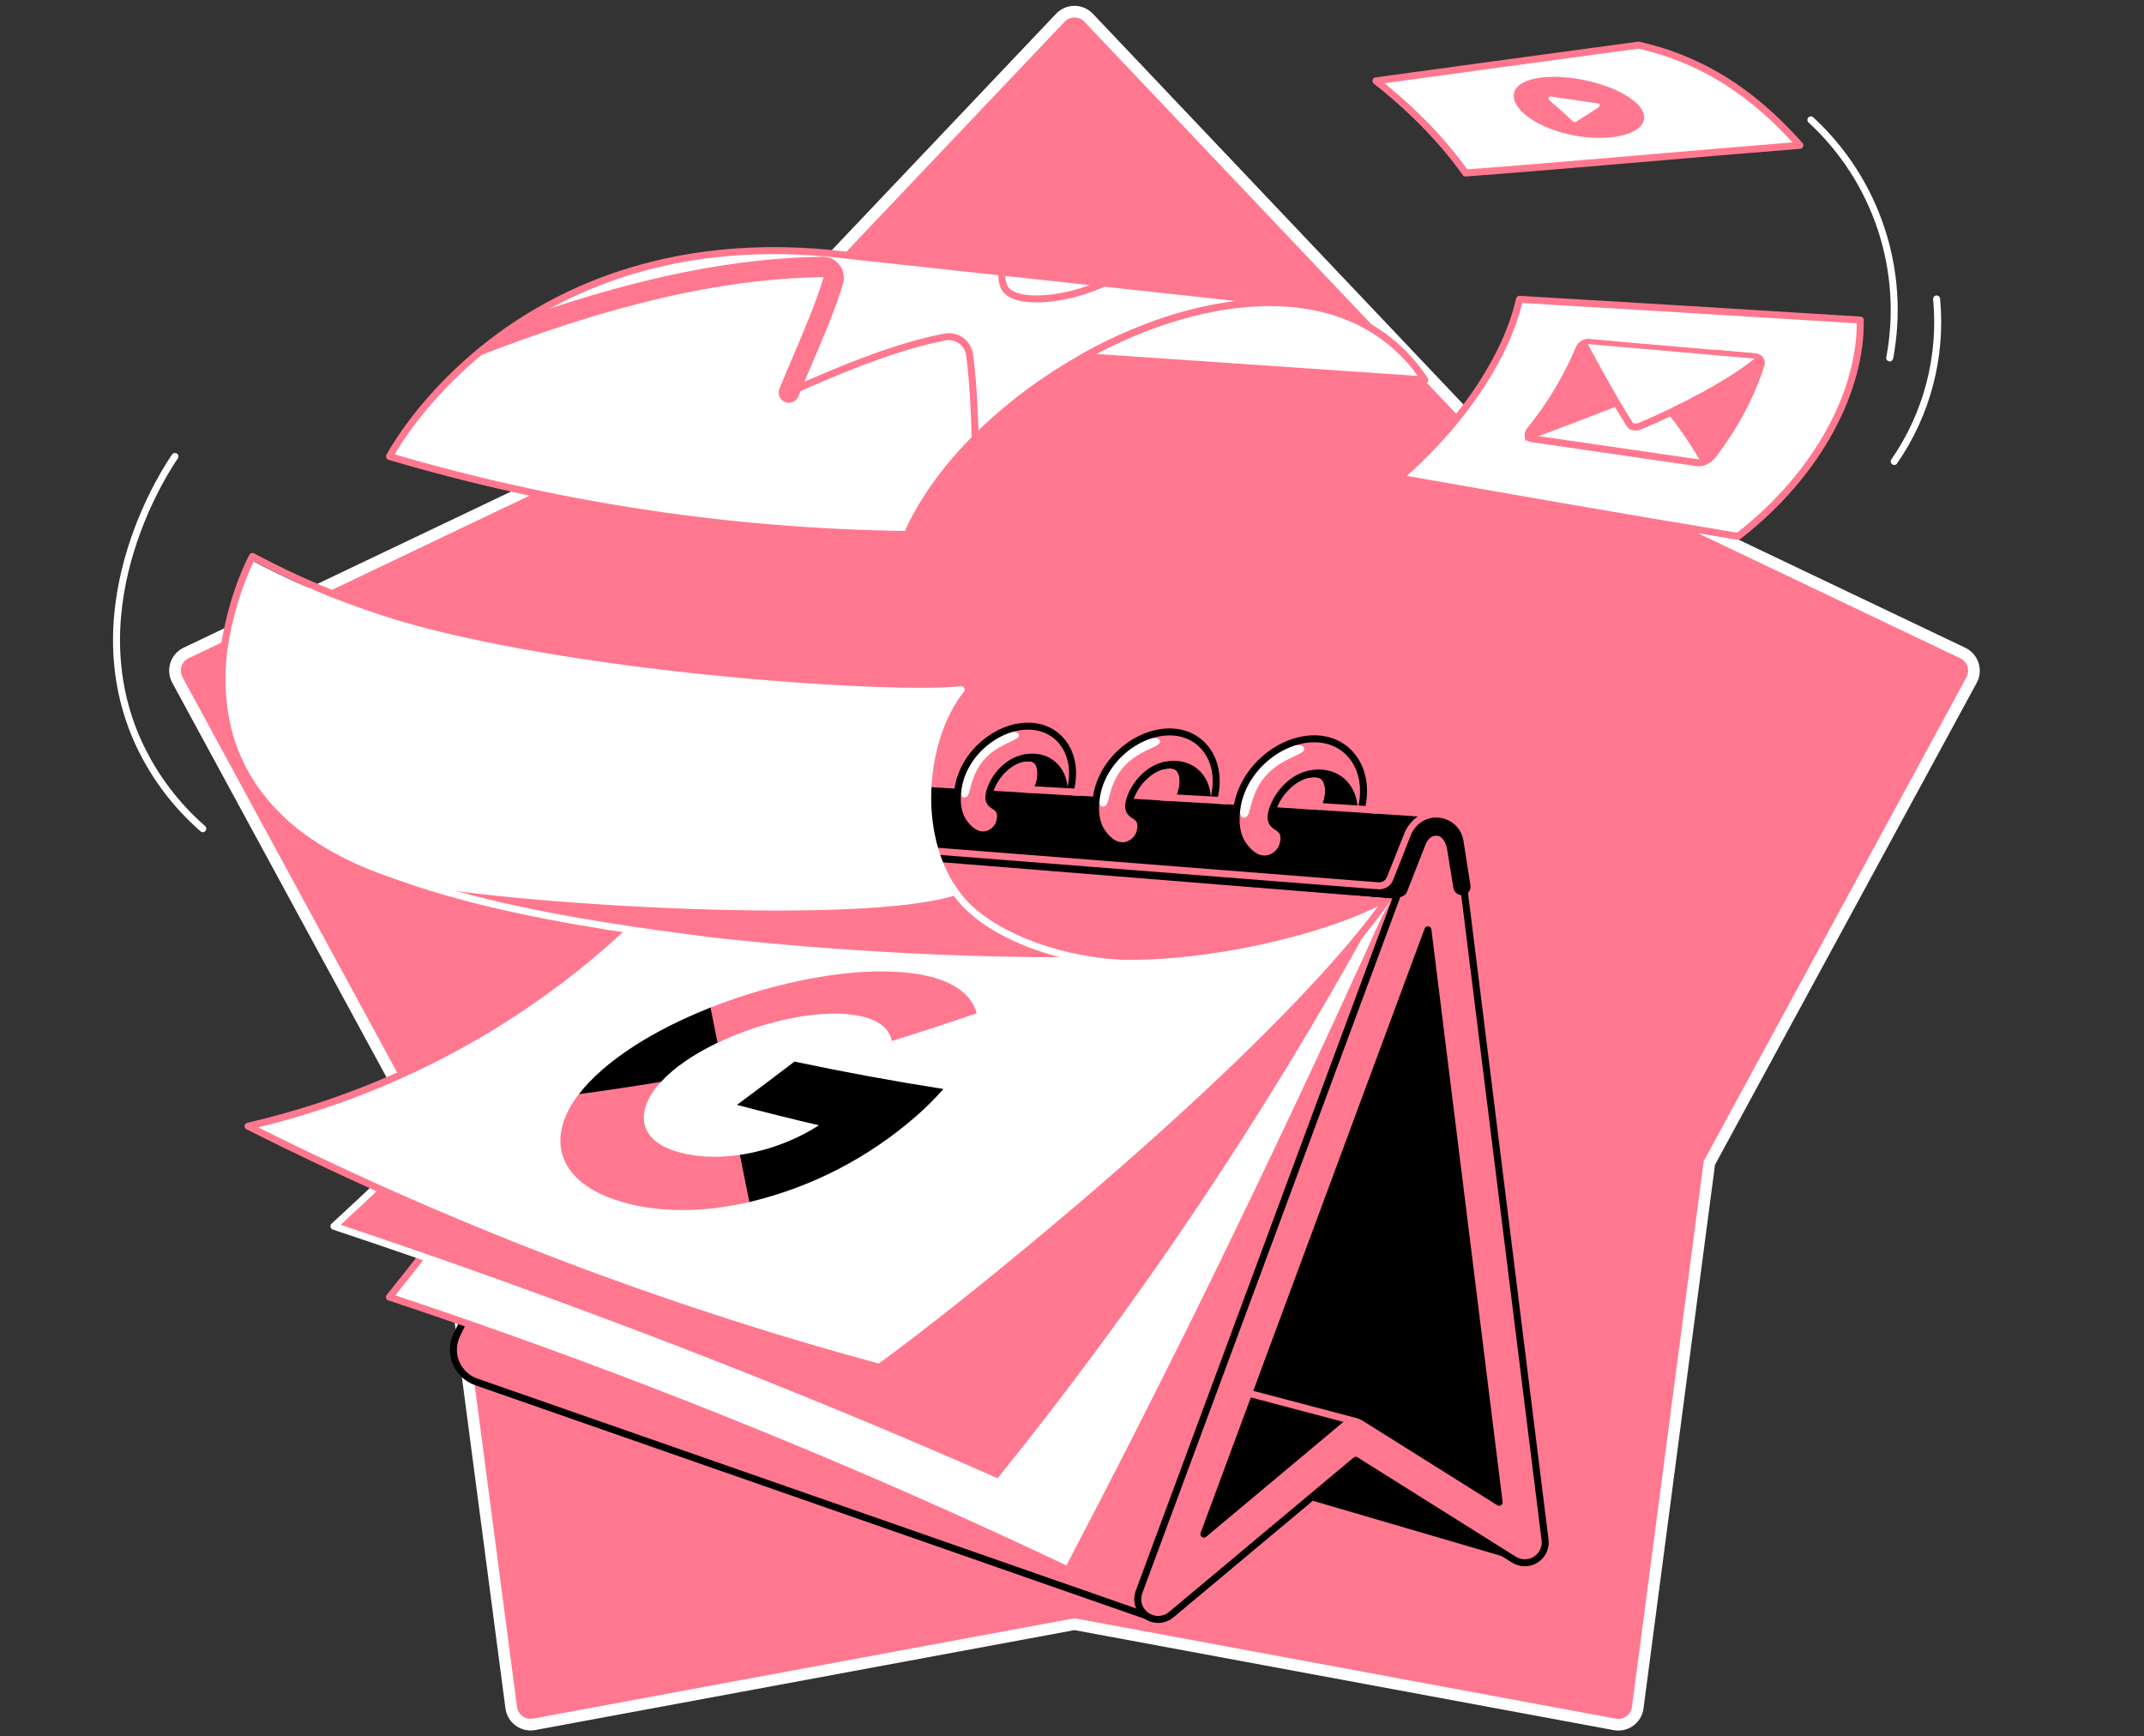
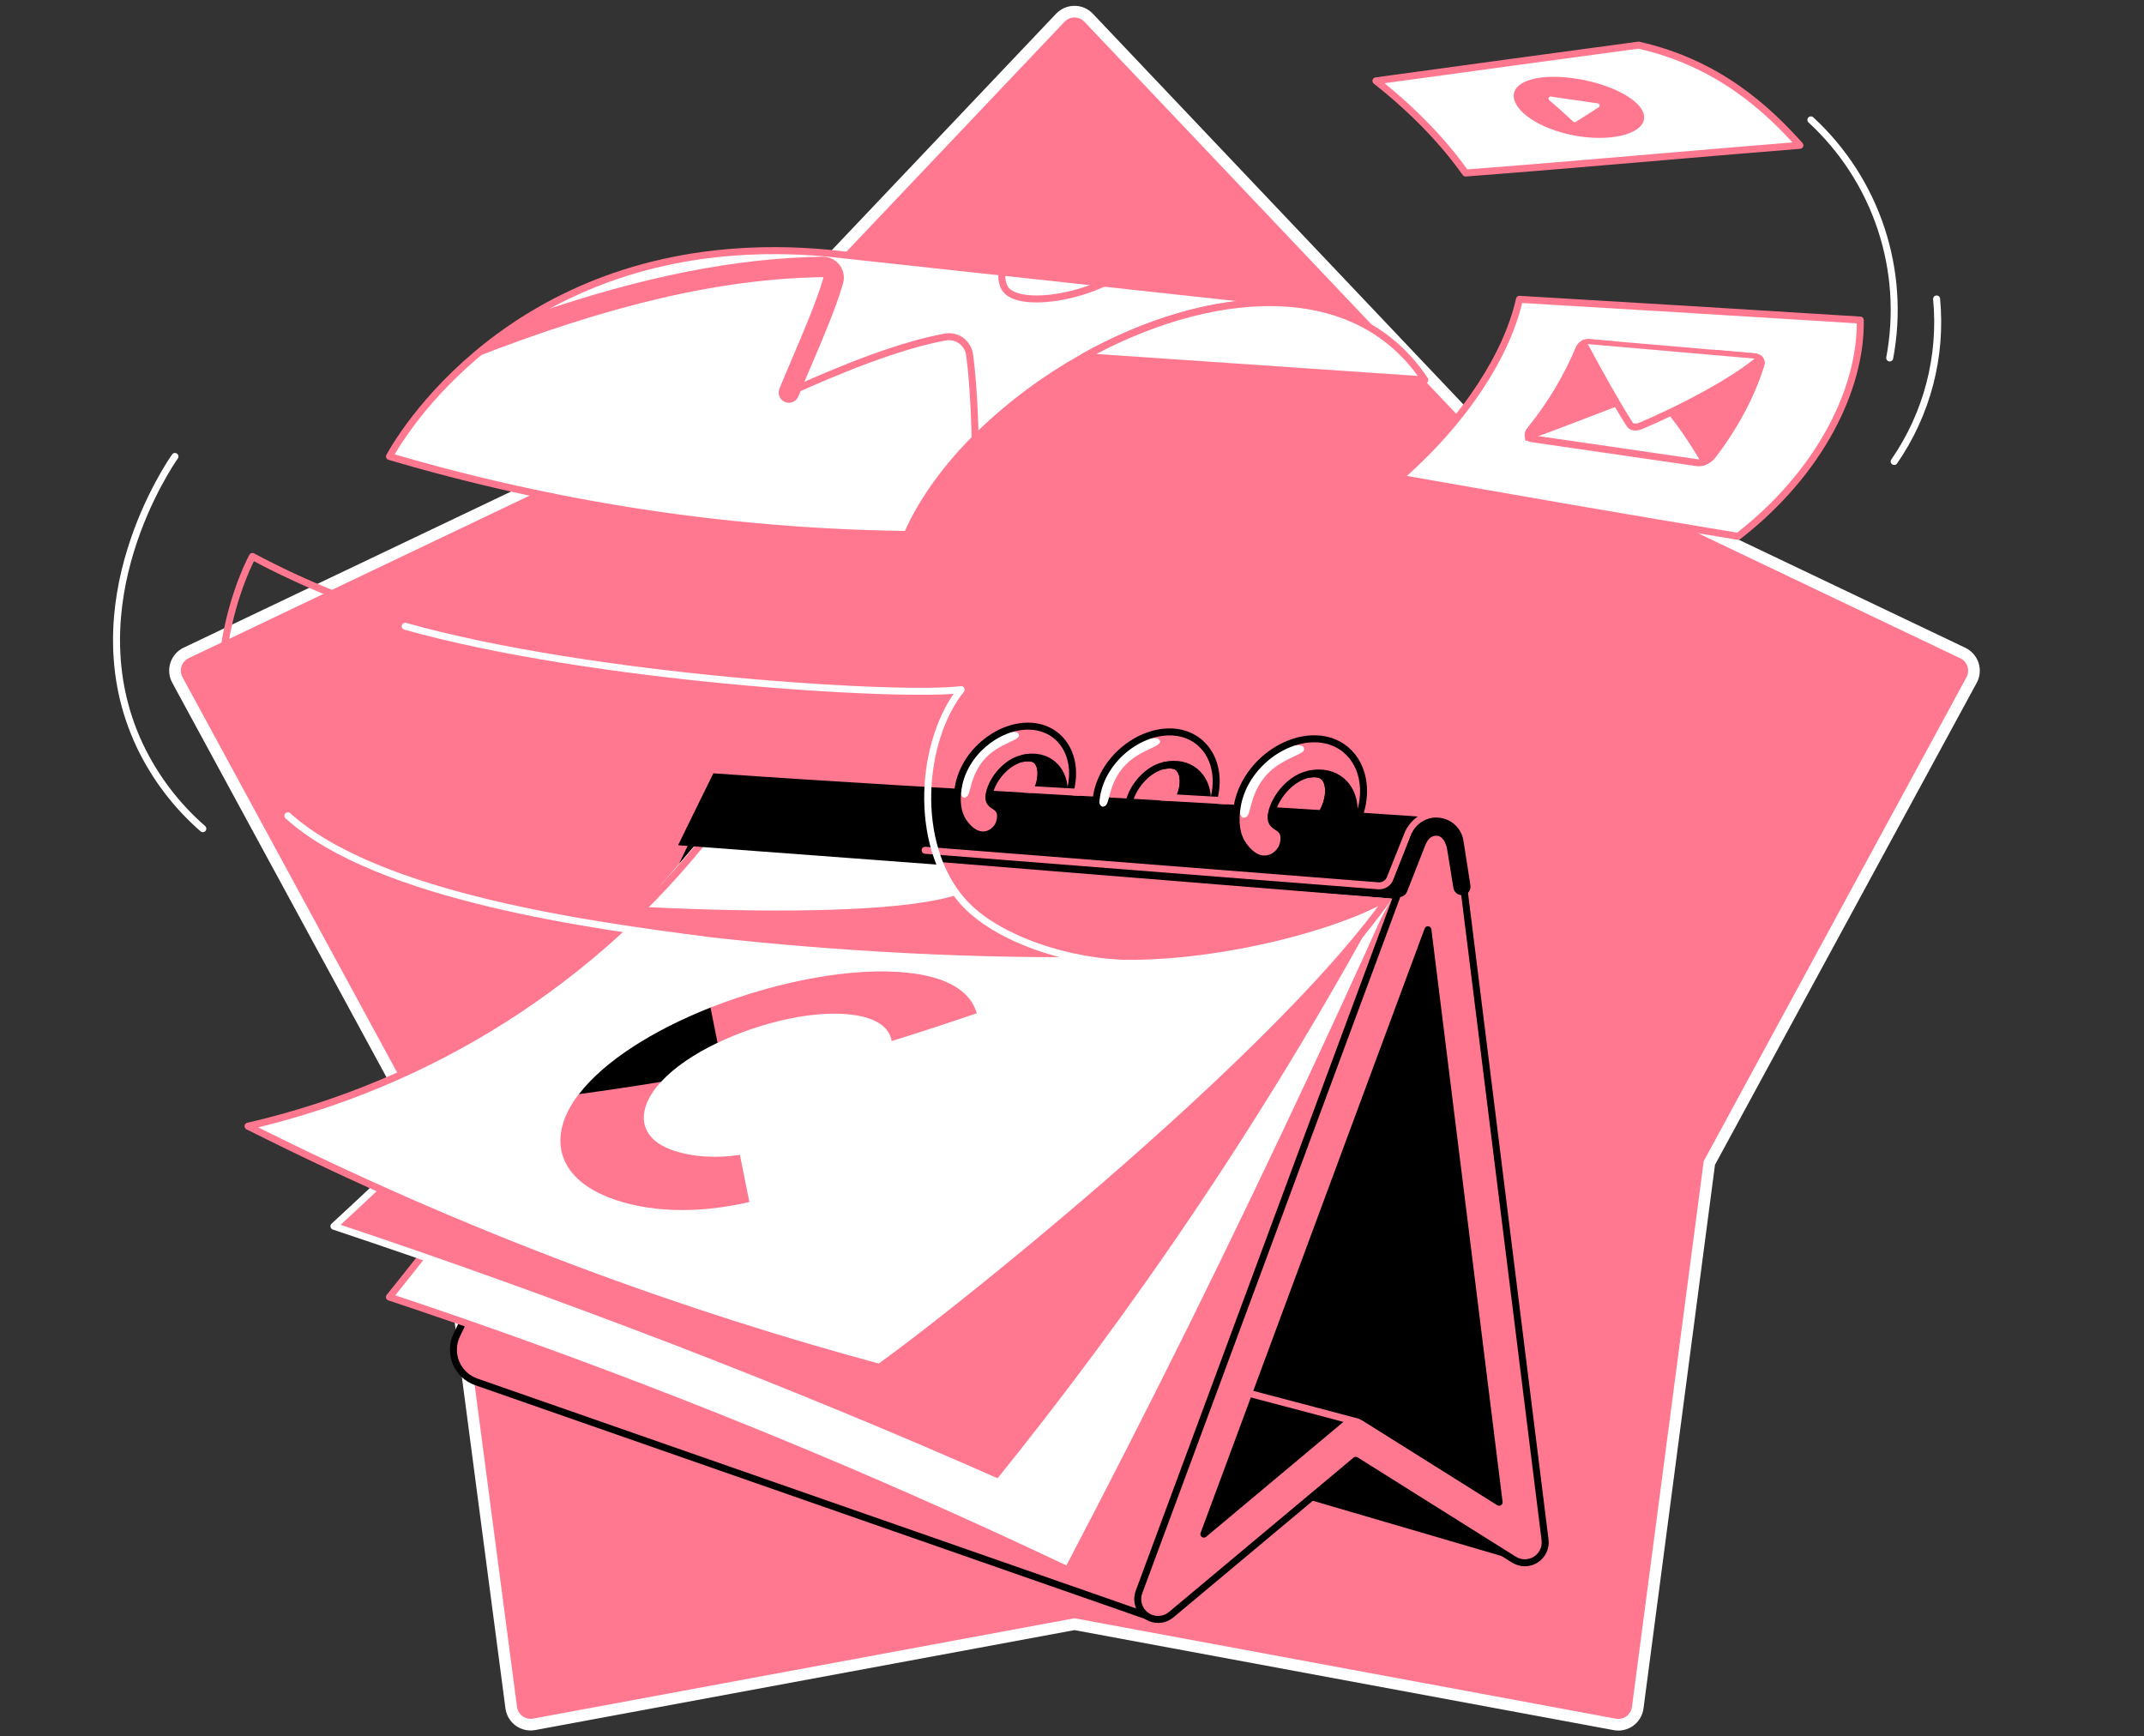
<svg xmlns="http://www.w3.org/2000/svg" width="368" height="298" viewBox="0 0 368 298" fill="none">
  <rect x="0" y="0" width="368" height="298" fill="#333333" stroke="none" />
  <path d="M181.992 3.049L117.077 71.471L31.943 112.06C31.533 112.256 31.166 112.534 30.866 112.877C30.567 113.219 30.34 113.619 30.199 114.052C30.058 114.485 30.007 114.942 30.049 115.395C30.09 115.848 30.224 116.288 30.441 116.688L75.452 199.572L87.75 293.081C87.811 293.531 87.963 293.965 88.197 294.355C88.431 294.745 88.742 295.083 89.11 295.35C89.479 295.616 89.897 295.805 90.341 295.904C90.785 296.004 91.244 296.012 91.691 295.929L184.427 278.743L277.159 295.943C277.606 296.027 278.065 296.018 278.509 295.918C278.953 295.819 279.372 295.63 279.74 295.364C280.109 295.097 280.419 294.759 280.653 294.369C280.887 293.979 281.039 293.545 281.101 293.095L293.398 199.587L338.41 116.706C338.627 116.306 338.76 115.866 338.801 115.413C338.843 114.959 338.792 114.502 338.651 114.07C338.511 113.637 338.284 113.237 337.984 112.894C337.684 112.552 337.318 112.274 336.907 112.078L251.773 71.488L186.859 3.049C186.546 2.718 186.169 2.454 185.75 2.273C185.332 2.093 184.881 2 184.425 2C183.969 2 183.519 2.093 183.1 2.273C182.682 2.454 182.304 2.718 181.992 3.049" fill="#FF788F" />
  <path d="M181.992 3.049L117.077 71.471L31.943 112.06C31.533 112.256 31.166 112.534 30.866 112.877C30.567 113.219 30.34 113.619 30.199 114.052C30.058 114.485 30.007 114.942 30.049 115.395C30.09 115.848 30.224 116.288 30.441 116.688L75.452 199.572L87.75 293.081C87.811 293.531 87.963 293.965 88.197 294.355C88.431 294.745 88.742 295.083 89.11 295.35C89.479 295.616 89.897 295.805 90.341 295.904C90.785 296.004 91.244 296.012 91.691 295.929L184.427 278.743L277.159 295.943C277.606 296.027 278.065 296.018 278.509 295.918C278.953 295.819 279.372 295.63 279.74 295.364C280.109 295.097 280.419 294.759 280.653 294.369C280.887 293.979 281.039 293.545 281.101 293.095L293.398 199.587L338.41 116.706C338.627 116.306 338.76 115.866 338.801 115.413C338.843 114.959 338.792 114.502 338.651 114.07C338.511 113.637 338.284 113.237 337.984 112.894C337.684 112.552 337.318 112.274 336.907 112.078L251.773 71.488L186.859 3.049C186.546 2.718 186.169 2.454 185.75 2.273C185.332 2.093 184.881 2 184.425 2C183.969 2 183.519 2.093 183.1 2.273C182.682 2.454 182.304 2.718 181.992 3.049" stroke="white" stroke-width="2" stroke-miterlimit="10" />
  <path d="M225.28 253.495L224.642 257.358L259.855 267.666L255.22 262.311L233.533 247.2L225.28 253.495Z" fill="black" />
  <path d="M124.038 134.042L78.396 229.124C78.042 229.864 77.848 230.67 77.826 231.491C77.804 232.311 77.956 233.126 78.271 233.884C78.585 234.641 79.056 235.324 79.653 235.888C80.249 236.451 80.958 236.882 81.733 237.153L197.711 277.618L246.657 142.911L124.038 134.042Z" fill="#FF788F" stroke="black" stroke-width="1.2" stroke-linecap="round" stroke-linejoin="round" />
  <path d="M244.556 142.213C232.308 170.054 219.003 198.522 204.64 227.618C197.574 241.86 190.462 255.804 183.306 269.45C174.63 265.327 165.747 261.259 156.656 257.245C125.722 243.615 95.661 232.193 66.843 222.601C75.068 212.376 83.364 201.529 91.731 190.062C103.032 174.525 113.261 159.343 122.514 144.702L244.556 142.213Z" fill="white" stroke="#FF788F" stroke-width="1.2" stroke-linecap="round" stroke-linejoin="round" />
  <path d="M57.319 210.45C76.172 216.725 95.671 223.734 115.813 231.474C135.244 238.982 153.775 246.635 171.406 254.432C182.825 240.308 194.589 224.556 206.27 207.121C220.264 186.236 233.045 164.564 244.552 142.213L121.902 142.879C113.755 152.581 104.975 162.526 95.519 172.609C82.548 186.452 69.73 199.038 57.319 210.45Z" fill="#FF788F" stroke="white" stroke-width="1.2" stroke-linecap="round" stroke-linejoin="round" />
  <path d="M42.578 193.277C60.839 202.458 79.576 210.659 98.709 217.845C117.188 224.784 134.716 230.278 150.937 234.661C165.635 224.232 238.325 166.054 244.556 142.21L121.902 142.879C101.987 168.239 73.996 186.023 42.578 193.277V193.277Z" fill="white" stroke="#FF788F" stroke-width="1.2" stroke-linecap="round" stroke-linejoin="round" />
  <path d="M122.436 132.718L116.383 145.058L239.593 154.273C241.398 150.26 243.153 141.27 246.621 140.408C246.625 140.41 246.63 140.41 246.635 140.41C246.639 140.409 246.644 140.407 246.647 140.405C246.651 140.402 246.654 140.399 246.656 140.395C246.658 140.391 246.659 140.386 246.659 140.381C246.659 140.377 246.658 140.372 246.656 140.368C246.654 140.364 246.651 140.361 246.647 140.358C246.644 140.355 246.639 140.354 246.635 140.353C246.63 140.353 246.625 140.353 246.621 140.355C205.355 137.439 163.702 135.616 122.436 132.718Z" fill="black" />
  <path d="M176.452 124.621C171.111 124.621 165.439 129.278 164.481 135.153C164.093 137.531 164.335 139.579 165.403 141.106C168.024 144.855 170.908 143.018 171.513 141.291C171.723 140.689 172.033 139.344 171.122 138.653C170.826 138.236 169.441 138.051 169.779 136.307C170.352 133.337 173.414 130.061 176.452 130.061C177.562 130.061 177.968 130.567 178.1 130.731C178.666 131.443 178.812 132.661 178.531 134.017C178.312 134.956 177.926 135.847 177.392 136.648L183.256 137.058C183.495 136.444 183.686 135.814 183.829 135.171C185.096 129.349 181.792 124.621 176.452 124.621Z" fill="#FF788F" />
  <path d="M165.863 136.776C166.65 136.342 166.397 133.853 168.355 131.08C170.787 127.626 174.899 127.22 174.899 126.216C174.899 125.212 172.717 125.625 171.004 126.159C168.152 127.765 165.987 130.36 164.919 133.454C164.773 133.875 164.456 137.538 165.863 136.776Z" fill="white" />
  <path d="M177.178 129.933C176.577 129.938 175.978 130.019 175.398 130.175C175.747 130.09 176.106 130.046 176.466 130.044C177.577 130.044 177.983 130.549 178.114 130.713C178.68 131.425 178.826 132.643 178.545 133.999C178.326 134.938 177.941 135.829 177.406 136.631L182.576 136.987C183.181 133.052 180.867 129.933 177.178 129.933Z" fill="black" stroke="black" stroke-width="1.2" stroke-miterlimit="10" />
-   <path d="M176.452 124.621C171.111 124.621 165.439 129.278 164.481 135.153C164.093 137.531 164.335 139.579 165.403 141.106C168.024 144.855 170.908 143.018 171.513 141.291C171.723 140.689 172.033 139.344 171.122 138.653C170.826 138.236 169.441 138.051 169.779 136.307C170.352 133.337 173.414 130.061 176.452 130.061C177.562 130.061 177.968 130.567 178.1 130.731C178.666 131.443 178.812 132.661 178.531 134.017C178.312 134.956 177.926 135.847 177.392 136.648L183.256 137.058C183.495 136.444 183.686 135.814 183.829 135.171C185.096 129.349 181.792 124.621 176.452 124.621Z" stroke="black" stroke-width="1.2" stroke-linecap="round" stroke-linejoin="round" />
-   <path d="M200.745 125.611C195.155 125.611 189.223 130.482 188.219 136.63C187.813 139.123 188.069 141.259 189.184 142.861C191.925 146.778 194.945 144.862 195.593 143.054C195.813 142.427 196.137 141.017 195.183 140.294C194.877 139.86 193.424 139.664 193.777 137.837C194.378 134.729 197.579 131.283 200.759 131.283C201.92 131.283 202.347 131.813 202.486 131.995C203.077 132.728 203.248 134.014 202.938 135.431C202.706 136.411 202.302 137.343 201.745 138.183L207.866 138.607C208.116 137.964 208.318 137.304 208.467 136.63C209.792 130.546 206.335 125.611 200.745 125.611Z" fill="#FF788F" />
+   <path d="M176.452 124.621C171.111 124.621 165.439 129.278 164.481 135.153C164.093 137.531 164.335 139.579 165.403 141.106C168.024 144.855 170.908 143.018 171.513 141.291C171.723 140.689 172.033 139.344 171.122 138.653C170.826 138.236 169.441 138.051 169.779 136.307C170.352 133.337 173.414 130.061 176.452 130.061C177.562 130.061 177.968 130.567 178.1 130.731C178.666 131.443 178.812 132.661 178.531 134.017L183.256 137.058C183.495 136.444 183.686 135.814 183.829 135.171C185.096 129.349 181.792 124.621 176.452 124.621Z" stroke="black" stroke-width="1.2" stroke-linecap="round" stroke-linejoin="round" />
  <path d="M189.668 138.329C190.487 137.877 190.223 135.27 192.26 132.379C194.809 128.765 199.11 128.342 199.11 127.288C199.11 126.287 196.828 126.668 195.034 127.227C192.049 128.907 189.784 131.623 188.667 134.861C188.525 135.292 188.194 139.141 189.668 138.329Z" fill="white" />
  <path d="M201.517 131.172C200.889 131.176 200.263 131.259 199.655 131.422C200.015 131.333 200.385 131.286 200.755 131.283C201.916 131.283 202.343 131.813 202.482 131.995C203.073 132.728 203.244 134.014 202.934 135.431C202.702 136.411 202.298 137.343 201.742 138.183L207.15 138.56C207.787 134.434 205.356 131.172 201.517 131.172Z" fill="black" stroke="black" stroke-width="1.2" stroke-miterlimit="10" />
  <path d="M200.745 125.611C195.155 125.611 189.223 130.482 188.219 136.63C187.813 139.123 188.069 141.259 189.184 142.861C191.925 146.778 194.945 144.862 195.593 143.054C195.813 142.427 196.137 141.017 195.183 140.294C194.877 139.86 193.424 139.664 193.777 137.837C194.378 134.729 197.579 131.283 200.759 131.283C201.92 131.283 202.347 131.813 202.486 131.995C203.077 132.728 203.248 134.014 202.938 135.431C202.706 136.411 202.302 137.343 201.745 138.183L207.866 138.607C208.116 137.964 208.318 137.304 208.467 136.63C209.792 130.546 206.335 125.611 200.745 125.611Z" stroke="black" stroke-width="1.2" stroke-linecap="round" stroke-linejoin="round" />
  <path d="M225.579 126.793C219.676 126.793 213.416 131.938 212.355 138.429C211.928 141.056 212.195 143.317 213.374 145.005C216.268 149.149 219.455 147.116 220.139 145.211C220.373 144.545 220.712 143.057 219.708 142.292C219.384 141.836 217.853 141.629 218.223 139.703C218.86 136.42 222.239 132.782 225.593 132.782C226.821 132.782 227.27 133.341 227.42 133.522C228.043 134.298 228.221 135.659 227.893 137.154C227.649 138.189 227.224 139.173 226.636 140.059L233.113 140.511C233.378 139.835 233.589 139.138 233.747 138.429C235.132 132.002 231.482 126.793 225.579 126.793Z" fill="#FF788F" />
  <path d="M213.883 140.219C214.751 139.742 214.47 136.99 216.624 133.939C219.312 130.122 223.856 129.666 223.856 128.563C223.856 127.459 221.445 127.911 219.551 128.498C216.4 130.273 214.009 133.141 212.829 136.559C212.679 137.015 212.33 141.078 213.883 140.219Z" fill="white" />
  <path d="M226.384 132.664C225.72 132.667 225.059 132.755 224.418 132.928C224.798 132.833 225.188 132.784 225.579 132.782C226.807 132.782 227.256 133.341 227.405 133.522C228.029 134.298 228.207 135.658 227.879 137.154C227.635 138.189 227.209 139.173 226.622 140.059L232.319 140.458C233.017 136.114 230.45 132.664 226.384 132.664Z" fill="black" stroke="black" stroke-width="1.2" stroke-miterlimit="10" />
  <path d="M225.579 126.793C219.676 126.793 213.416 131.938 212.355 138.429C211.928 141.056 212.195 143.317 213.374 145.005C216.268 149.149 219.455 147.116 220.139 145.211C220.373 144.545 220.712 143.057 219.708 142.292C219.384 141.836 217.853 141.629 218.223 139.703C218.86 136.42 222.239 132.782 225.593 132.782C226.821 132.782 227.27 133.341 227.42 133.522C228.043 134.298 228.221 135.659 227.893 137.154C227.649 138.189 227.224 139.173 226.636 140.059L233.113 140.511C233.378 139.835 233.589 139.138 233.747 138.429C235.132 132.002 231.482 126.793 225.579 126.793Z" stroke="black" stroke-width="1.2" stroke-linecap="round" stroke-linejoin="round" />
  <path d="M30.031 78.339C29.284 79.389 12.557 103.618 23.979 127.922C26.57 133.38 30.258 138.247 34.813 142.217" stroke="white" stroke-width="1.2" stroke-linecap="round" stroke-linejoin="round" />
  <path d="M310.823 20.574C316.362 25.675 320.51 32.102 322.877 39.251C325.244 46.398 325.752 54.031 324.353 61.43" stroke="white" stroke-width="1.2" stroke-linecap="round" stroke-linejoin="round" />
-   <path d="M157.236 191.568C158.904 190.118 160.472 188.556 161.928 186.894C153.412 185.56 144.889 183.992 136.361 182.19C133.071 184.704 129.78 187.181 126.488 189.621C131.178 190.858 135.869 192.025 140.562 193.124C136.443 195.744 131.821 197.473 126.993 198.198C124.65 199.988 122.311 201.761 119.976 203.517C122.852 204.467 125.733 205.393 128.617 206.294C139.213 203.789 149.037 198.733 157.236 191.568V191.568Z" fill="black" />
  <path d="M104.413 205.479C111.139 208.11 119.684 208.356 128.624 206.298L127 198.202C122.981 198.803 119.068 198.593 115.703 197.49C109.405 195.424 109.045 190.44 113.471 185.647C111.009 184.935 108.551 184.2 106.097 183.44C103.852 184.895 101.607 186.335 99.364 187.759C93.849 194.93 95.494 201.954 104.413 205.479Z" fill="#FF788F" />
  <path d="M113.464 185.662C115.707 183.216 119.111 180.891 123.162 178.957C125.251 177.49 127.342 176.009 129.436 174.514C126.941 174.001 124.449 173.467 121.959 172.912C112.047 176.828 103.708 182.13 99.371 187.773C104.064 187.139 108.761 186.435 113.464 185.662Z" fill="black" />
  <path d="M146.686 174.211C150.371 174.745 152.682 176.298 153.052 178.662C157.923 177.15 162.789 175.562 167.65 173.898C166.582 169.981 162.288 167.614 155.826 166.948C146.54 165.922 133.644 168.319 121.952 172.915C122.358 174.93 122.761 176.948 123.162 178.968C130.771 175.329 140.238 173.207 146.686 174.211Z" fill="#FF788F" />
  <path d="M202.233 266.238L242.886 153.55H247.454L260.058 261.827L257.331 261.514L232.287 247.806L224.19 252.691L206.644 267.342L202.233 266.238Z" fill="black" />
  <path d="M198.783 277.927C198.218 277.928 197.662 277.792 197.161 277.53C196.661 277.269 196.231 276.89 195.909 276.427C195.587 275.963 195.381 275.428 195.311 274.868C195.24 274.308 195.306 273.739 195.504 273.21L243.509 143.695C243.778 142.954 244.289 142.327 244.959 141.913C245.629 141.499 246.419 141.323 247.201 141.414C247.984 141.504 248.712 141.856 249.27 142.412C249.828 142.968 250.181 143.696 250.274 144.478L265.196 264.27C265.279 264.928 265.173 265.596 264.891 266.196C264.608 266.796 264.162 267.304 263.602 267.66C263.042 268.016 262.393 268.205 261.73 268.206C261.066 268.208 260.416 268.02 259.855 267.666L232.7 250.622L201.03 277.109C200.4 277.637 199.605 277.927 198.783 277.927V277.927ZM245.09 159.567L206.637 263.287L230.136 243.619C230.703 243.144 231.406 242.862 232.144 242.812C232.881 242.762 233.616 242.947 234.241 243.341L257.31 257.818L245.09 159.567Z" fill="#FF788F" stroke="black" stroke-width="1.2" stroke-linecap="round" stroke-linejoin="round" />
  <path d="M232.97 244.032L214.1 239.047" stroke="#FF788F" stroke-width="1.2" stroke-linecap="round" stroke-linejoin="round" />
  <path d="M308.936 24.939C291.045 26.363 269.682 28.328 251.552 29.692C248.017 24.683 242.89 19.171 236.175 13.877C251.447 11.783 266.468 9.739 281.24 7.745C294.937 10.822 303.346 18.719 308.936 24.939Z" fill="white" stroke="#FF788F" stroke-width="1.2" stroke-linecap="round" stroke-linejoin="round" />
  <path d="M280.449 17.312C284.034 20.246 281.873 23.073 276.315 23.586C270.871 24.084 264.495 22.204 261.454 19.388C258.477 16.618 259.595 13.919 264.512 13.31C269.522 12.684 276.935 14.432 280.449 17.312Z" fill="#FF788F" />
  <path d="M274.286 17.754L266.168 16.565C266.096 16.561 266.024 16.579 265.962 16.616C265.9 16.654 265.852 16.709 265.822 16.776C265.793 16.842 265.784 16.915 265.798 16.986C265.811 17.058 265.846 17.123 265.897 17.174C267.35 18.408 268.728 19.643 270.031 20.88C270.088 20.931 270.16 20.963 270.236 20.97C270.313 20.977 270.389 20.959 270.455 20.919C271.813 20.079 273.137 19.236 274.428 18.391C274.484 18.351 274.527 18.294 274.552 18.229C274.576 18.164 274.581 18.094 274.566 18.026C274.551 17.958 274.516 17.896 274.467 17.848C274.417 17.8 274.354 17.767 274.286 17.754V17.754Z" fill="white" />
  <path d="M298.323 92.05C279.506 88.945 260.115 85.566 240.152 82.049C251.901 71.805 258.791 60.405 260.803 51.368C280.383 52.522 299.881 53.709 319.297 54.929C319.5 66.582 312.504 81.062 298.323 92.05Z" fill="white" stroke="#FF788F" stroke-width="1.2" stroke-linecap="round" stroke-linejoin="round" />
  <path d="M291.341 79.41L262.857 75.277C262.17 75.177 262.102 74.515 262.668 73.799C266.135 69.539 268.973 64.804 271.096 59.739C271.245 59.434 271.483 59.181 271.778 59.012C272.074 58.844 272.413 58.769 272.751 58.795C282.246 59.6 291.711 60.414 301.146 61.238C301.94 61.306 302.438 61.886 302.236 62.544C300.648 67.654 297.867 73.016 293.9 78.21C293.302 78.983 292.135 79.528 291.341 79.41Z" fill="white" stroke="#FF788F" stroke-width="1.2" stroke-linecap="round" stroke-linejoin="round" />
  <path d="M301.15 61.238L294.274 60.633L285.441 69C288.134 72.162 290.518 75.574 292.562 79.19V79.19C293.09 78.976 293.556 78.632 293.915 78.189C297.881 73.005 300.68 67.643 302.25 62.523C302.442 61.886 301.944 61.306 301.15 61.238Z" fill="#FF788F" stroke="#FF788F" stroke-width="1.2" stroke-miterlimit="10" />
  <path d="M271.099 59.739C268.977 64.807 266.139 69.544 262.672 73.806C262.54 73.944 262.439 74.108 262.378 74.288C262.316 74.469 262.295 74.66 262.316 74.85C267.364 73.03 272.694 70.933 277.455 69.114L278.494 66.148L276.807 59.148L272.755 58.792C272.416 58.765 272.077 58.841 271.781 59.01C271.486 59.179 271.248 59.433 271.099 59.739Z" fill="#FF788F" stroke="#FF788F" stroke-width="1.2" stroke-miterlimit="10" />
  <path d="M271.822 58.991C273.435 62 275.525 65.813 277.455 69.106C278.259 70.477 279.032 71.759 279.733 72.852C280.04 73.333 280.823 73.432 281.638 73.084C288.442 70.192 297.333 65.582 302.018 61.622" fill="white" />
  <path d="M271.822 58.991C273.435 62 275.525 65.813 277.455 69.106C278.259 70.477 279.032 71.759 279.733 72.852C280.04 73.333 280.823 73.432 281.638 73.084C288.442 70.192 297.333 65.582 302.018 61.622" stroke="#FF788F" stroke-width="1.2" stroke-linecap="round" stroke-linejoin="round" />
  <path d="M332.403 51.308C333.342 61.173 330.763 71.052 325.122 79.2" stroke="white" stroke-width="1.2" stroke-linecap="round" stroke-linejoin="round" />
  <path d="M158.792 145.923L236.563 152.022C236.995 152.057 237.426 151.952 237.794 151.723C238.162 151.495 238.447 151.154 238.607 150.751L241.733 142.918C243.064 140.337 245.293 139.55 247.166 139.764" stroke="#FF788F" stroke-width="1.2" stroke-linecap="round" stroke-linejoin="round" />
-   <path d="M223.318 138.204L236.342 139.045" stroke="#FF788F" stroke-width="1.2" stroke-linecap="round" stroke-linejoin="round" />
  <path d="M199.345 136.798L210.29 137.424" stroke="#FF788F" stroke-width="1.2" stroke-linecap="round" stroke-linejoin="round" />
  <path d="M175.629 135.431L185.178 135.983" stroke="#FF788F" stroke-width="1.2" stroke-linecap="round" stroke-linejoin="round" />
  <path d="M161.405 147.949L161.491 148.245C169.046 175.415 225.579 162.757 238.856 154.201L161.405 147.949Z" fill="#FF788F" />
-   <path d="M165.161 154.597C156.873 144.221 158.176 126.793 164.973 118.351C154.619 119.679 103.063 116.297 70.977 107.264C54.955 102.749 43.383 96.266 43.383 96.266C43.383 96.266 40.926 102.151 39.954 106.32C38.26 113.552 37.754 122.72 41.959 131.165C46.894 141.074 58.145 150.078 81.024 154.08C116.47 160.285 152.383 163.438 188.368 163.505V163.505C177.894 163.501 169.737 160.325 165.161 154.597Z" fill="white" />
  <path d="M70.966 151.802C93.753 158.47 144.034 165.161 191.861 164.174C185.951 159.677 169.737 160.325 165.158 154.597C164.884 154.241 164.62 153.902 164.367 153.529C148.445 158.901 89.459 155.302 70.966 151.802Z" fill="#FF788F" />
  <path d="M194.315 165.349C183.825 165.349 170.915 161.198 165.162 154.597C156.435 144.588 158.176 126.793 164.973 118.351C154.619 119.679 101.643 116.51 69.552 107.478" stroke="white" stroke-width="1.2" stroke-linecap="round" stroke-linejoin="round" />
  <path d="M57.183 101.955C52.451 100.059 47.827 97.905 43.33 95.504C43.33 95.504 40.022 101.428 38.534 110.789" stroke="#FF788F" stroke-width="1.2" stroke-linecap="round" stroke-linejoin="round" />
  <path d="M49.411 140.006C64.984 154.087 102.348 158.844 120.706 161.308" stroke="white" stroke-width="1.2" stroke-linecap="round" stroke-linejoin="round" />
  <path d="M250.983 153.023C250.768 153.039 250.555 152.975 250.385 152.843C250.215 152.712 250.099 152.522 250.06 152.311L248.95 145.475C248.658 144.104 247.881 142.936 246.749 142.843C245.346 142.733 244.542 143.648 244.05 144.912L240.956 152.798C240.879 152.993 240.735 153.154 240.549 153.251C240.364 153.348 240.149 153.376 239.945 153.329C239.823 153.3 239.709 153.245 239.61 153.168C239.511 153.091 239.43 152.994 239.372 152.883C239.314 152.772 239.281 152.65 239.274 152.524C239.267 152.399 239.287 152.274 239.333 152.158L242.712 143.588C243.03 142.727 243.628 141.998 244.41 141.518C245.192 141.038 246.113 140.834 247.025 140.94C247.936 141.046 248.786 141.455 249.437 142.102C250.088 142.749 250.504 143.595 250.616 144.506L251.794 152.037C251.813 152.156 251.806 152.278 251.775 152.394C251.744 152.511 251.69 152.62 251.614 152.714C251.539 152.809 251.445 152.887 251.338 152.943C251.231 152.999 251.114 153.032 250.993 153.041L250.983 153.023Z" fill="black" stroke="black" stroke-width="1.2" stroke-linecap="round" stroke-linejoin="round" />
  <path d="M222.617 52.198H222.567H222.617Z" fill="white" stroke="#FF788F" stroke-width="1.2" stroke-linecap="round" stroke-linejoin="round" />
  <path d="M222.321 52.162L141.855 43.421C93.671 39.124 71.479 69.99 66.853 78.339C80.769 82.442 94.941 85.62 109.276 87.849C124.644 90.237 140.161 91.531 155.712 91.723C165.275 69.89 197.74 49.542 222.321 52.162Z" fill="white" stroke="#FF788F" stroke-width="1.2" stroke-linecap="round" stroke-linejoin="round" />
  <path d="M186.09 61.202L244.556 65.204C232.333 46.814 207.018 49.552 186.09 61.202Z" fill="white" stroke="#FF788F" stroke-width="1.2" stroke-linecap="round" stroke-linejoin="round" />
  <path d="M135.417 67.369C144.589 63.175 154.601 59.226 162.277 57.834C162.745 57.753 163.224 57.767 163.686 57.874C164.148 57.981 164.584 58.179 164.969 58.457C165.353 58.735 165.678 59.087 165.924 59.493C166.171 59.898 166.334 60.349 166.404 60.818C167.219 66.397 167.397 75.188 167.447 78.339" stroke="#FF788F" stroke-width="1.2" stroke-linecap="round" stroke-linejoin="round" />
  <path d="M177.214 40.694C172.585 41.709 171.047 46.95 172.443 49.424C174.743 53.511 190.836 50.663 196.202 43.542" stroke="#FF788F" stroke-width="1.2" stroke-linecap="round" stroke-linejoin="round" />
  <path d="M141.196 44.059C126.349 44.272 110.291 47.444 91.439 53.95C87.719 56.18 84.202 58.732 80.928 61.576C104.619 52.28 123.835 47.815 141.249 47.562C141.265 47.562 141.281 47.565 141.295 47.572C141.309 47.579 141.322 47.589 141.331 47.601C141.337 47.613 141.341 47.626 141.341 47.639C141.341 47.652 141.337 47.664 141.331 47.676C140.22 51.557 137.934 56.905 135.919 61.622C135.129 63.47 134.381 65.218 133.783 66.71C133.696 66.923 133.653 67.152 133.654 67.382C133.656 67.612 133.703 67.839 133.793 68.051C133.882 68.263 134.013 68.455 134.177 68.617C134.341 68.778 134.535 68.906 134.748 68.993C134.956 69.076 135.178 69.12 135.403 69.121C135.753 69.121 136.094 69.016 136.384 68.821C136.674 68.626 136.899 68.348 137.03 68.024C137.621 66.561 138.362 64.82 139.145 63C141.203 58.187 143.535 52.732 144.703 48.637C144.859 48.1 144.885 47.533 144.781 46.983C144.676 46.433 144.443 45.915 144.101 45.472C143.76 45.027 143.32 44.668 142.815 44.422C142.311 44.177 141.757 44.053 141.196 44.059V44.059Z" fill="#FF788F" />
</svg>